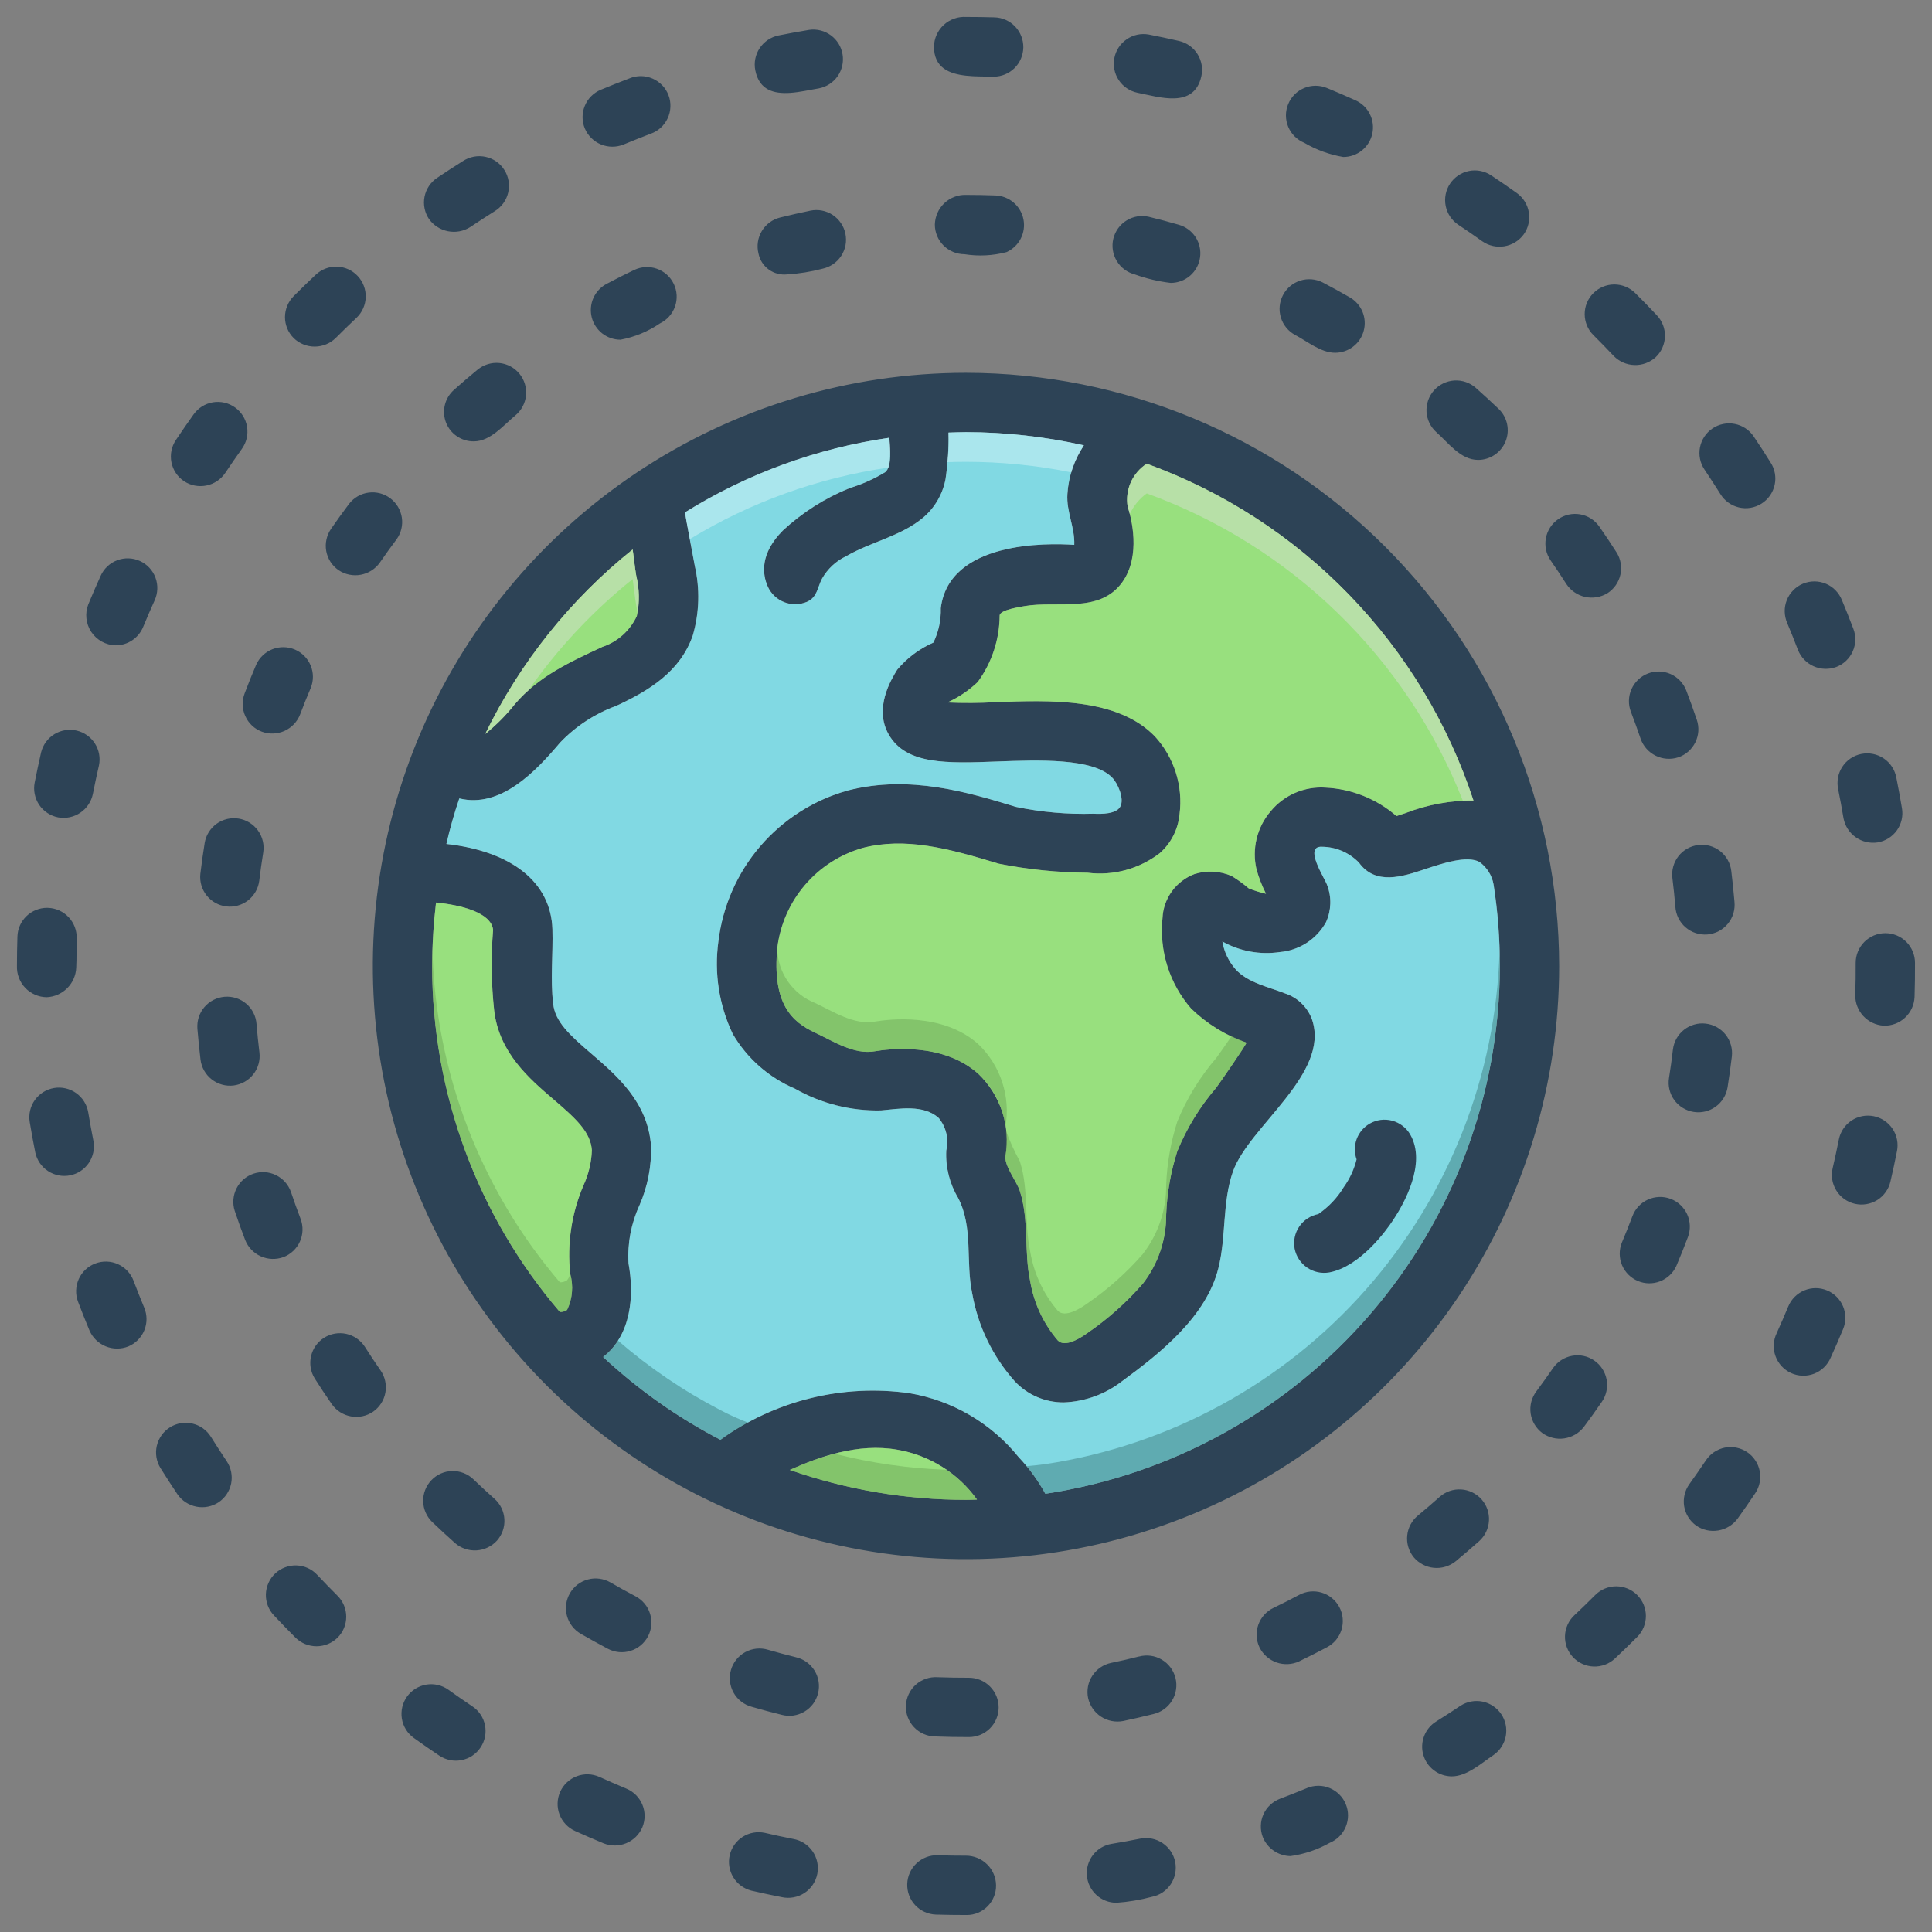
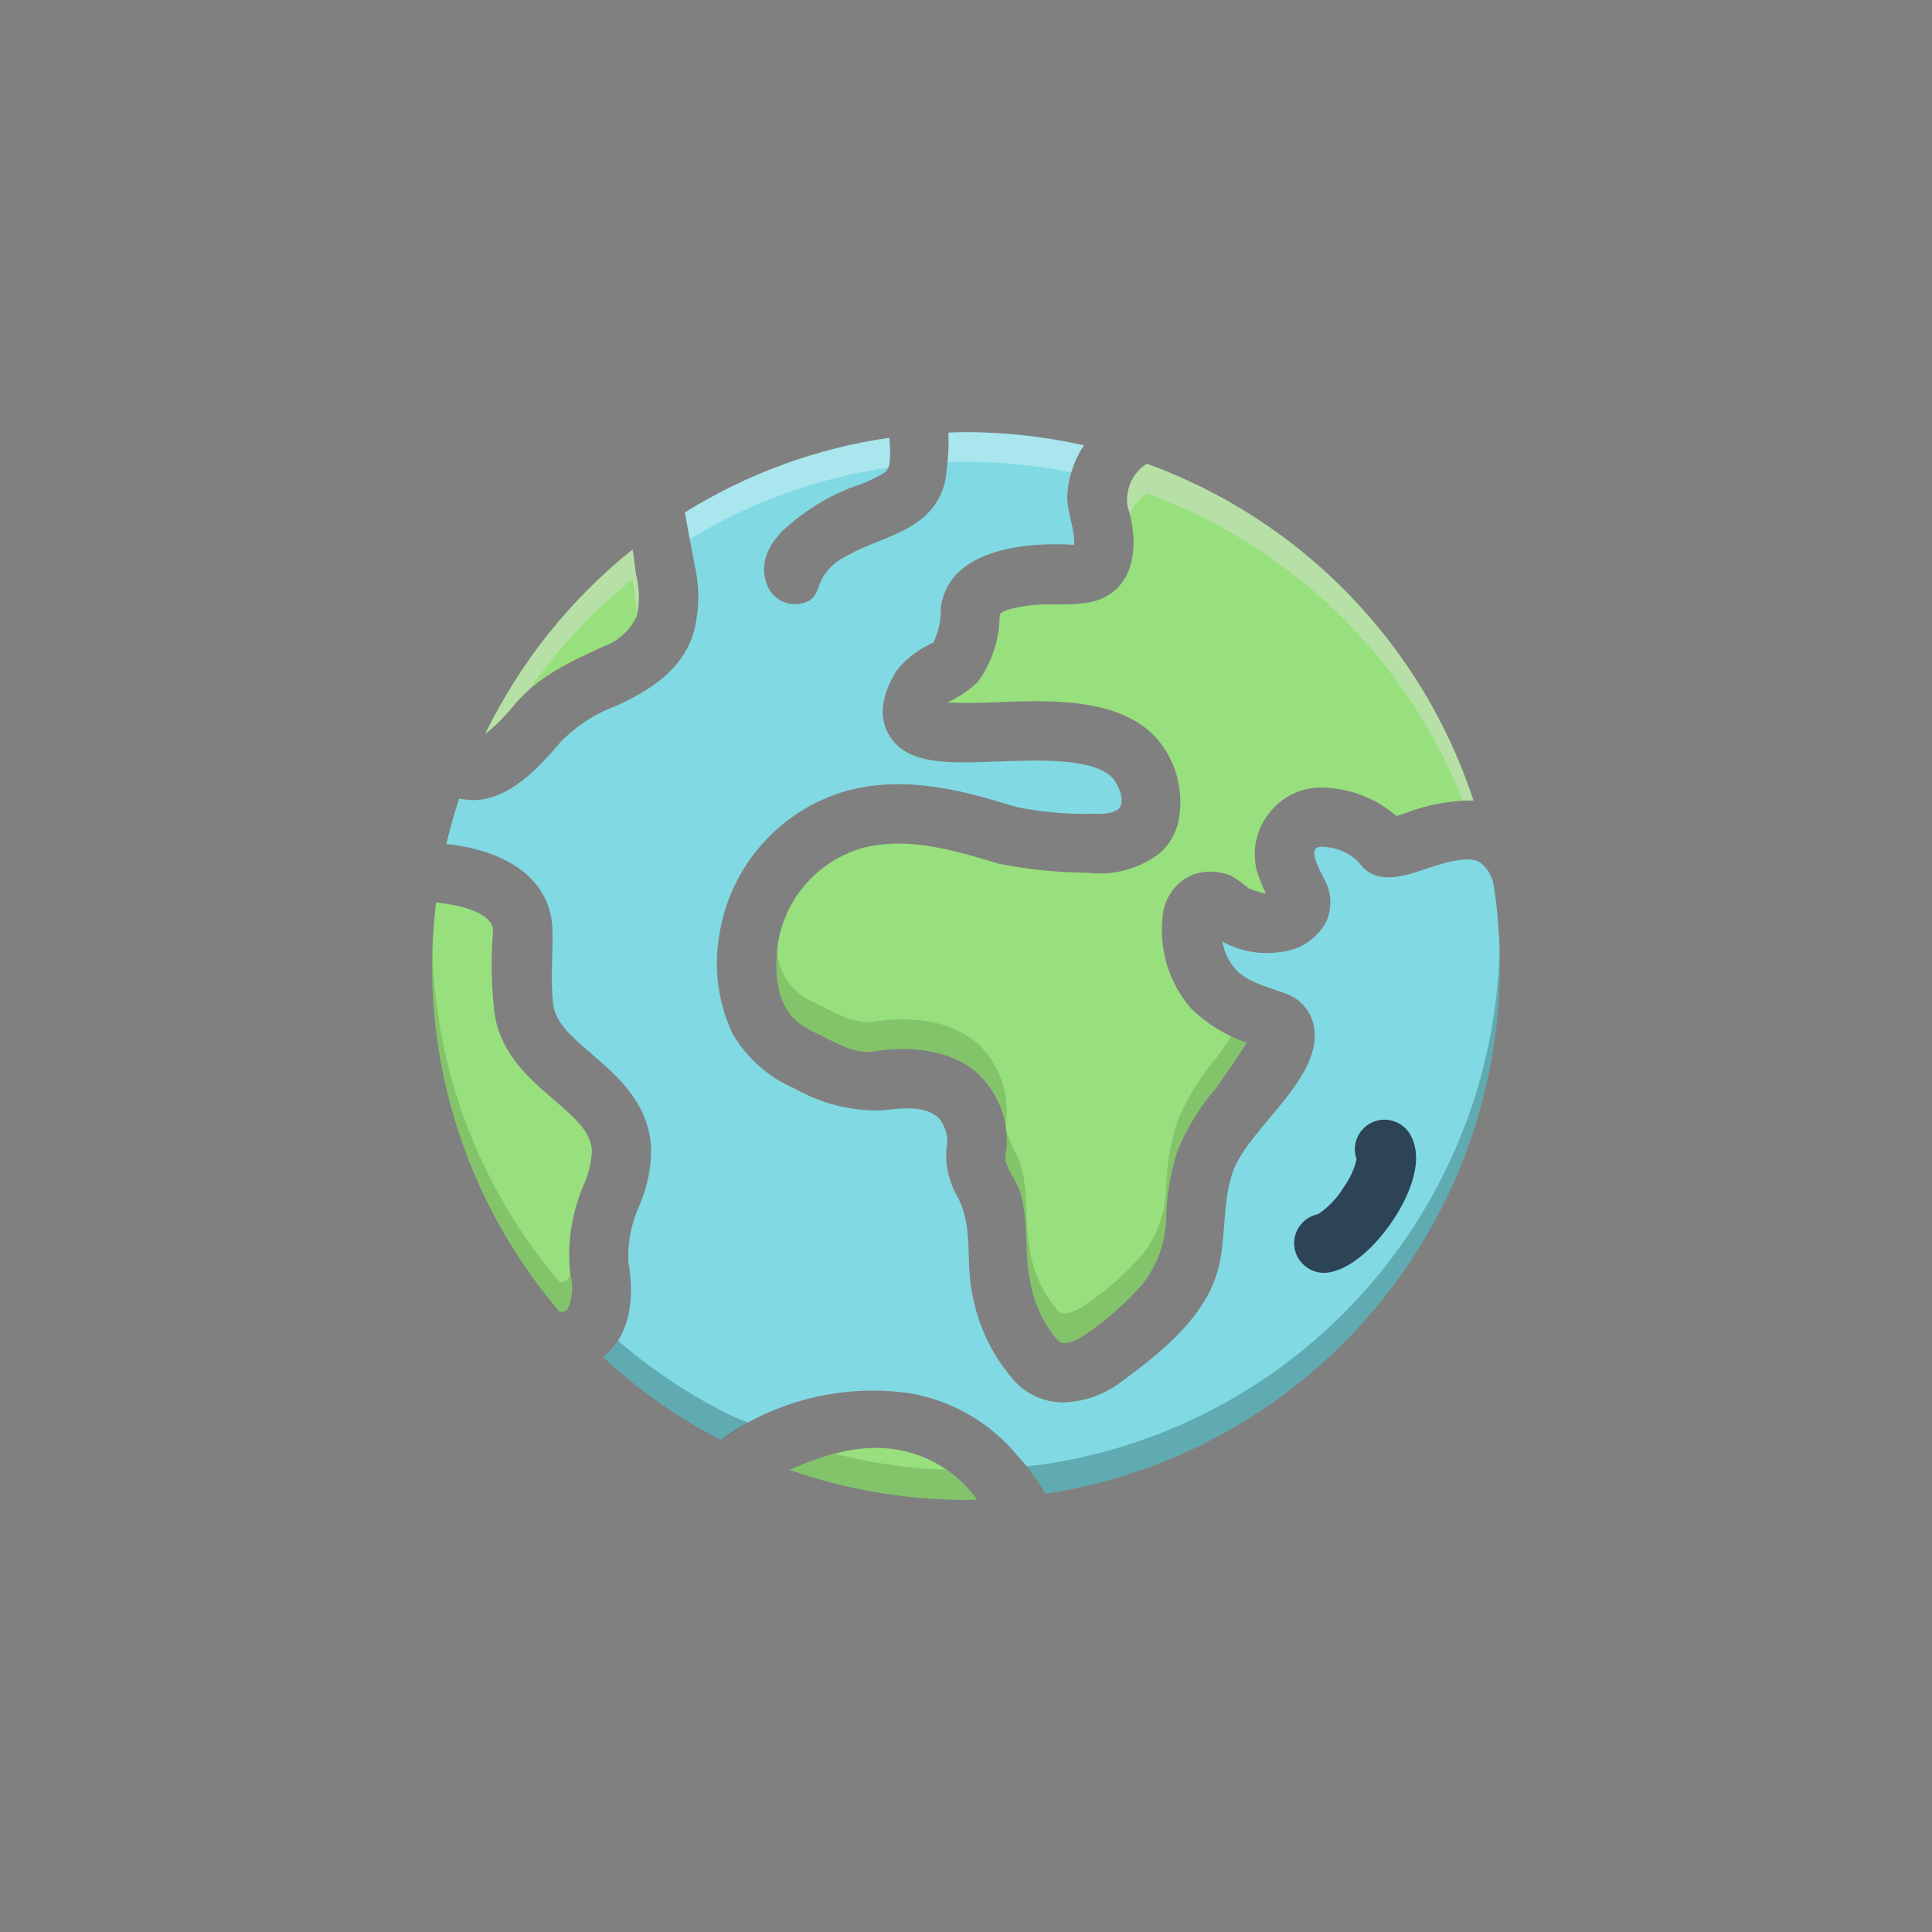
<svg xmlns="http://www.w3.org/2000/svg" width="57" height="57" viewBox="0 0 57 57" fill="none">
  <rect x="0" y="0" width="57" height="57" fill="#808080" stroke="none" />
  <g clip-path="url(#clip0_16255_16080)">
-     <path d="M54.233 23.291C54.29 23.571 54.342 23.853 54.389 24.137C54.431 24.364 54.56 24.567 54.748 24.7C54.937 24.834 55.17 24.889 55.398 24.854C55.627 24.815 55.831 24.687 55.965 24.498C56.1 24.308 56.153 24.074 56.114 23.845C56.064 23.543 56.008 23.244 55.949 22.946C55.928 22.832 55.885 22.723 55.822 22.625C55.758 22.527 55.676 22.443 55.58 22.378C55.483 22.312 55.375 22.267 55.261 22.244C55.147 22.221 55.029 22.221 54.915 22.244C54.801 22.266 54.693 22.312 54.596 22.377C54.5 22.442 54.418 22.526 54.354 22.624C54.291 22.721 54.247 22.831 54.227 22.945C54.206 23.059 54.208 23.177 54.233 23.291ZM23.402 54.255C23.121 54.2 22.841 54.14 22.563 54.075C22.339 54.028 22.105 54.07 21.912 54.193C21.718 54.316 21.581 54.511 21.529 54.734C21.478 54.957 21.515 55.192 21.635 55.387C21.754 55.583 21.946 55.724 22.168 55.78C22.465 55.849 22.764 55.913 23.065 55.972C23.179 55.997 23.297 55.999 23.411 55.978C23.526 55.957 23.636 55.914 23.733 55.85C23.831 55.786 23.915 55.703 23.98 55.606C24.045 55.509 24.09 55.401 24.113 55.286C24.135 55.172 24.134 55.054 24.111 54.94C24.087 54.825 24.041 54.717 23.974 54.621C23.908 54.525 23.823 54.443 23.725 54.38C23.627 54.317 23.517 54.275 23.402 54.255ZM53.045 19.172C53.13 19.388 53.295 19.561 53.506 19.656C53.717 19.75 53.957 19.759 54.174 19.679C54.281 19.638 54.38 19.577 54.463 19.498C54.547 19.419 54.614 19.324 54.661 19.219C54.708 19.115 54.734 19.002 54.737 18.887C54.741 18.772 54.721 18.657 54.68 18.55C54.572 18.265 54.459 17.983 54.342 17.702C54.298 17.595 54.234 17.497 54.153 17.414C54.072 17.331 53.975 17.266 53.868 17.221C53.761 17.177 53.646 17.153 53.53 17.153C53.414 17.153 53.299 17.176 53.192 17.221C53.085 17.266 52.988 17.331 52.907 17.414C52.826 17.496 52.761 17.594 52.718 17.702C52.675 17.809 52.653 17.924 52.655 18.04C52.657 18.156 52.681 18.271 52.727 18.377C52.837 18.64 52.943 18.906 53.045 19.172ZM28.5 54.749C28.221 54.749 27.942 54.746 27.663 54.736C27.432 54.73 27.208 54.816 27.04 54.975C26.872 55.134 26.773 55.352 26.766 55.584C26.759 55.815 26.843 56.04 27.001 56.209C27.159 56.378 27.378 56.477 27.609 56.486C27.914 56.495 28.218 56.499 28.523 56.499C28.637 56.499 28.751 56.477 28.856 56.432C28.962 56.388 29.057 56.324 29.137 56.242C29.218 56.161 29.281 56.064 29.324 55.958C29.367 55.852 29.388 55.739 29.387 55.624C29.384 55.391 29.29 55.168 29.123 55.005C28.957 54.841 28.733 54.749 28.5 54.749ZM43.025 6.632C43.264 6.79 43.5 6.952 43.732 7.119C43.922 7.251 44.156 7.304 44.384 7.266C44.612 7.228 44.816 7.103 44.953 6.917C45.02 6.824 45.068 6.718 45.094 6.606C45.12 6.494 45.124 6.378 45.105 6.265C45.087 6.152 45.046 6.043 44.985 5.945C44.925 5.848 44.845 5.763 44.752 5.696C44.503 5.518 44.251 5.344 43.995 5.175C43.802 5.046 43.566 4.999 43.338 5.045C43.111 5.091 42.911 5.225 42.782 5.418C42.653 5.611 42.607 5.848 42.652 6.075C42.698 6.303 42.832 6.503 43.025 6.632ZM6.221 42.388C6.098 42.192 5.902 42.052 5.676 42C5.45 41.947 5.212 41.987 5.015 42.11C4.818 42.233 4.679 42.43 4.626 42.656C4.574 42.882 4.614 43.12 4.737 43.316C4.899 43.575 5.065 43.831 5.234 44.084C5.365 44.275 5.566 44.406 5.793 44.451C6.02 44.496 6.255 44.45 6.449 44.323C6.641 44.194 6.775 43.993 6.82 43.766C6.865 43.538 6.817 43.302 6.688 43.109C6.528 42.871 6.373 42.631 6.221 42.388ZM5.431 14.198C5.624 14.325 5.86 14.37 6.087 14.325C6.314 14.28 6.514 14.147 6.644 13.956C6.803 13.717 6.966 13.481 7.133 13.248C7.201 13.154 7.25 13.049 7.277 12.936C7.303 12.824 7.308 12.707 7.289 12.593C7.271 12.479 7.23 12.37 7.169 12.271C7.108 12.173 7.028 12.088 6.934 12.021C6.84 11.954 6.734 11.906 6.621 11.88C6.509 11.854 6.392 11.851 6.278 11.87C6.164 11.89 6.055 11.932 5.958 11.993C5.86 12.055 5.776 12.136 5.709 12.23C5.532 12.479 5.358 12.73 5.188 12.984C5.059 13.177 5.013 13.414 5.058 13.641C5.103 13.869 5.237 14.069 5.431 14.198ZM9.903 9.974C10.105 9.771 10.311 9.571 10.52 9.375C10.687 9.215 10.784 8.996 10.79 8.765C10.796 8.535 10.711 8.311 10.553 8.143C10.395 7.974 10.177 7.875 9.946 7.867C9.715 7.859 9.491 7.943 9.321 8.1C9.098 8.309 8.879 8.522 8.664 8.737C8.583 8.819 8.519 8.915 8.475 9.021C8.431 9.128 8.408 9.242 8.408 9.357C8.408 9.472 8.431 9.585 8.475 9.692C8.519 9.798 8.584 9.894 8.665 9.975C8.831 10.137 9.054 10.227 9.285 10.226C9.516 10.226 9.738 10.135 9.903 9.974ZM43.091 50.324C42.853 50.483 42.613 50.639 42.369 50.791C42.208 50.891 42.084 51.042 42.016 51.219C41.948 51.397 41.939 51.592 41.992 51.774C42.044 51.957 42.155 52.118 42.307 52.232C42.459 52.346 42.644 52.408 42.834 52.408C43.281 52.408 43.712 52.014 44.064 51.779C44.252 51.648 44.382 51.448 44.425 51.223C44.467 50.998 44.42 50.764 44.292 50.574C44.164 50.383 43.967 50.25 43.742 50.203C43.518 50.157 43.284 50.2 43.091 50.324ZM1.714 24.115C1.942 24.157 2.176 24.108 2.368 23.979C2.56 23.85 2.694 23.65 2.74 23.424C2.795 23.143 2.855 22.863 2.919 22.585C2.966 22.361 2.923 22.128 2.8 21.935C2.676 21.743 2.483 21.606 2.26 21.554C2.037 21.503 1.803 21.54 1.607 21.659C1.412 21.778 1.271 21.969 1.214 22.191C1.146 22.488 1.082 22.787 1.023 23.088C1.001 23.201 1.001 23.317 1.024 23.429C1.047 23.542 1.091 23.649 1.155 23.745C1.22 23.84 1.302 23.922 1.398 23.985C1.494 24.049 1.601 24.093 1.714 24.115ZM9.359 46.463C9.281 46.379 9.186 46.311 9.082 46.263C8.977 46.215 8.863 46.189 8.748 46.185C8.633 46.181 8.518 46.2 8.411 46.241C8.303 46.281 8.204 46.343 8.12 46.422C8.036 46.5 7.968 46.595 7.921 46.7C7.874 46.805 7.848 46.919 7.844 47.034C7.841 47.149 7.86 47.264 7.901 47.371C7.942 47.479 8.004 47.578 8.084 47.661C8.292 47.884 8.505 48.103 8.721 48.319C8.887 48.48 9.109 48.571 9.34 48.57C9.572 48.57 9.794 48.479 9.959 48.317C10.04 48.236 10.105 48.139 10.149 48.033C10.192 47.927 10.215 47.813 10.215 47.698C10.215 47.583 10.192 47.469 10.148 47.363C10.104 47.257 10.039 47.16 9.957 47.079C9.755 46.877 9.555 46.672 9.359 46.463ZM52.236 13.642C52.075 13.383 51.909 13.128 51.738 12.875C51.608 12.683 51.408 12.551 51.18 12.507C50.953 12.463 50.717 12.511 50.525 12.64C50.333 12.769 50.2 12.97 50.155 13.197C50.111 13.424 50.158 13.66 50.287 13.852C50.446 14.09 50.602 14.329 50.755 14.572C50.815 14.671 50.894 14.758 50.988 14.826C51.082 14.894 51.188 14.943 51.301 14.97C51.414 14.997 51.531 15.001 51.646 14.982C51.761 14.963 51.87 14.921 51.968 14.86C52.067 14.798 52.152 14.717 52.219 14.622C52.285 14.527 52.333 14.42 52.358 14.307C52.383 14.193 52.385 14.076 52.364 13.962C52.343 13.848 52.3 13.739 52.236 13.642V13.642ZM47.064 47.058C46.863 47.261 46.657 47.459 46.449 47.655C46.365 47.733 46.297 47.827 46.25 47.932C46.202 48.037 46.176 48.15 46.172 48.264C46.168 48.379 46.187 48.494 46.227 48.601C46.268 48.709 46.329 48.807 46.407 48.891C46.486 48.975 46.58 49.043 46.685 49.09C46.789 49.138 46.902 49.164 47.017 49.168C47.132 49.172 47.246 49.153 47.354 49.113C47.462 49.073 47.56 49.011 47.644 48.933C47.867 48.724 48.087 48.511 48.303 48.295C48.467 48.13 48.559 47.908 48.559 47.675C48.559 47.443 48.466 47.221 48.302 47.057C48.138 46.893 47.915 46.801 47.683 46.801C47.451 46.801 47.228 46.894 47.064 47.058ZM2.249 28.546C2.264 28.26 2.253 27.972 2.262 27.686C2.269 27.454 2.184 27.229 2.025 27.06C1.866 26.891 1.647 26.792 1.415 26.785C1.406 26.784 1.396 26.784 1.387 26.784C1.16 26.784 0.942 26.873 0.779 27.031C0.616 27.189 0.52 27.405 0.514 27.632C0.504 27.92 0.5 28.209 0.5 28.5C0.496 28.618 0.515 28.736 0.557 28.846C0.599 28.957 0.662 29.058 0.744 29.144C0.825 29.23 0.923 29.299 1.032 29.346C1.14 29.394 1.257 29.419 1.375 29.421C1.604 29.412 1.821 29.316 1.983 29.154C2.145 28.992 2.24 28.775 2.249 28.546ZM3.94 37.786C3.858 37.569 3.693 37.393 3.481 37.298C3.27 37.202 3.029 37.195 2.812 37.277C2.595 37.359 2.419 37.524 2.324 37.735C2.228 37.947 2.22 38.187 2.302 38.404C2.41 38.69 2.523 38.974 2.64 39.254C2.732 39.466 2.903 39.633 3.117 39.721C3.33 39.809 3.57 39.81 3.784 39.725C3.998 39.636 4.168 39.465 4.257 39.25C4.345 39.036 4.344 38.795 4.255 38.581C4.146 38.318 4.041 38.054 3.94 37.787L3.94 37.786ZM2.757 33.665C2.702 33.384 2.651 33.102 2.603 32.819C2.565 32.59 2.438 32.386 2.249 32.251C2.06 32.116 1.826 32.061 1.597 32.099C1.368 32.137 1.163 32.265 1.028 32.454C0.893 32.642 0.839 32.877 0.877 33.106C0.927 33.408 0.982 33.708 1.042 34.007C1.091 34.23 1.226 34.426 1.418 34.551C1.609 34.676 1.843 34.721 2.067 34.677C2.292 34.632 2.49 34.501 2.619 34.312C2.748 34.122 2.798 33.89 2.757 33.665ZM55.28 32.931C55.167 32.909 55.051 32.909 54.938 32.931C54.826 32.954 54.718 32.998 54.623 33.062C54.528 33.126 54.446 33.208 54.382 33.304C54.318 33.4 54.274 33.507 54.252 33.62C54.196 33.901 54.136 34.18 54.071 34.458C54.044 34.57 54.039 34.687 54.057 34.801C54.075 34.915 54.116 35.024 54.177 35.122C54.237 35.221 54.316 35.306 54.41 35.373C54.504 35.441 54.61 35.489 54.722 35.515C54.835 35.541 54.951 35.545 55.065 35.526C55.179 35.507 55.288 35.466 55.386 35.405C55.484 35.343 55.569 35.263 55.635 35.169C55.702 35.075 55.75 34.969 55.775 34.856C55.845 34.56 55.908 34.261 55.968 33.959C56.013 33.732 55.966 33.496 55.837 33.303C55.708 33.11 55.507 32.977 55.28 32.931ZM51.545 42.841C51.45 42.777 51.343 42.733 51.23 42.71C51.117 42.687 51.002 42.687 50.889 42.709C50.776 42.732 50.669 42.776 50.573 42.84C50.478 42.904 50.395 42.986 50.332 43.081C50.172 43.319 50.008 43.555 49.841 43.788C49.774 43.881 49.726 43.987 49.7 44.099C49.674 44.211 49.67 44.327 49.688 44.44C49.707 44.554 49.748 44.662 49.809 44.76C49.869 44.857 49.949 44.942 50.042 45.009C50.232 45.14 50.465 45.192 50.693 45.154C50.92 45.117 51.124 44.993 51.263 44.808C51.441 44.56 51.615 44.309 51.785 44.055C51.849 43.96 51.894 43.853 51.916 43.74C51.939 43.627 51.939 43.511 51.917 43.399C51.895 43.286 51.85 43.178 51.786 43.083C51.723 42.987 51.641 42.905 51.545 42.841ZM33.643 54.246C33.363 54.302 33.081 54.353 32.797 54.4C32.58 54.435 32.385 54.551 32.249 54.724C32.114 54.897 32.048 55.115 32.066 55.334C32.084 55.553 32.184 55.758 32.346 55.907C32.507 56.056 32.719 56.138 32.939 56.138C33.292 56.113 33.642 56.054 33.983 55.963C34.096 55.941 34.203 55.897 34.299 55.833C34.394 55.769 34.476 55.687 34.54 55.592C34.604 55.496 34.649 55.389 34.671 55.276C34.694 55.163 34.694 55.047 34.672 54.935C34.649 54.822 34.605 54.715 34.541 54.619C34.477 54.524 34.395 54.442 34.3 54.378C34.205 54.314 34.097 54.269 33.985 54.247C33.872 54.224 33.756 54.224 33.643 54.246ZM47.609 10.502C47.77 10.667 47.989 10.763 48.22 10.77C48.45 10.777 48.675 10.695 48.846 10.541C49.015 10.382 49.114 10.162 49.121 9.93C49.128 9.698 49.043 9.473 48.884 9.304C48.675 9.081 48.462 8.862 48.245 8.647C48.08 8.483 47.857 8.392 47.625 8.392C47.393 8.393 47.171 8.486 47.007 8.651C46.843 8.815 46.752 9.038 46.753 9.27C46.754 9.502 46.846 9.725 47.011 9.888C47.214 10.089 47.413 10.294 47.609 10.502ZM53.903 38.071C53.689 37.982 53.448 37.982 53.234 38.071C53.019 38.16 52.849 38.33 52.76 38.544C52.65 38.809 52.536 39.072 52.418 39.333C52.367 39.438 52.338 39.552 52.332 39.668C52.326 39.785 52.343 39.901 52.383 40.011C52.423 40.12 52.484 40.221 52.563 40.307C52.642 40.392 52.737 40.461 52.843 40.51C52.95 40.558 53.064 40.584 53.181 40.588C53.297 40.591 53.413 40.571 53.522 40.529C53.631 40.487 53.73 40.423 53.814 40.342C53.898 40.261 53.964 40.165 54.01 40.057C54.137 39.779 54.26 39.498 54.377 39.214C54.466 38.999 54.466 38.759 54.377 38.544C54.288 38.33 54.118 38.16 53.903 38.071ZM55.624 27.532C55.392 27.532 55.17 27.624 55.006 27.788C54.842 27.953 54.749 28.175 54.749 28.407C54.751 28.724 54.747 29.042 54.736 29.359C54.734 29.588 54.819 29.808 54.974 29.976C55.13 30.144 55.343 30.245 55.571 30.26C55.804 30.269 56.032 30.185 56.203 30.027C56.375 29.868 56.476 29.648 56.486 29.415C56.496 29.079 56.501 28.743 56.499 28.407C56.499 28.175 56.407 27.953 56.243 27.788C56.079 27.624 55.857 27.532 55.624 27.532ZM38.56 52.754C38.297 52.863 38.032 52.968 37.764 53.069C37.656 53.11 37.558 53.172 37.474 53.25C37.39 53.329 37.323 53.423 37.276 53.528C37.228 53.633 37.202 53.746 37.199 53.861C37.195 53.976 37.215 54.09 37.255 54.197C37.321 54.362 37.433 54.503 37.579 54.603C37.724 54.703 37.897 54.758 38.073 54.761C38.48 54.704 38.873 54.572 39.231 54.37C39.337 54.326 39.434 54.262 39.515 54.18C39.596 54.099 39.66 54.002 39.704 53.896C39.748 53.79 39.771 53.676 39.771 53.561C39.771 53.446 39.748 53.333 39.704 53.226C39.66 53.12 39.596 53.024 39.514 52.943C39.433 52.861 39.336 52.797 39.23 52.753C39.124 52.709 39.01 52.686 38.895 52.686C38.78 52.687 38.666 52.709 38.56 52.753V52.754ZM4.127 16.55C4.023 16.503 3.91 16.476 3.795 16.473C3.68 16.469 3.566 16.488 3.458 16.529C3.35 16.569 3.252 16.63 3.168 16.709C3.084 16.788 3.017 16.882 2.97 16.987C2.844 17.265 2.722 17.546 2.605 17.83C2.553 17.963 2.534 18.106 2.55 18.248C2.565 18.39 2.615 18.526 2.694 18.645C2.774 18.764 2.88 18.861 3.005 18.93C3.131 18.999 3.271 19.036 3.413 19.039C3.587 19.039 3.756 18.988 3.9 18.891C4.044 18.795 4.157 18.658 4.223 18.497C4.332 18.233 4.446 17.969 4.564 17.708C4.659 17.496 4.667 17.256 4.585 17.038C4.503 16.821 4.339 16.646 4.127 16.55ZM33.553 2.735C34.21 2.864 35.224 3.21 35.442 2.256C35.468 2.144 35.471 2.028 35.452 1.915C35.433 1.801 35.391 1.693 35.33 1.596C35.269 1.498 35.19 1.414 35.096 1.347C35.002 1.281 34.896 1.233 34.784 1.208C34.488 1.14 34.19 1.077 33.889 1.018C33.664 0.978 33.431 1.028 33.242 1.158C33.052 1.287 32.921 1.486 32.877 1.711C32.833 1.937 32.879 2.17 33.006 2.362C33.132 2.553 33.329 2.687 33.553 2.735ZM18.477 52.769C18.211 52.658 17.948 52.544 17.686 52.425C17.475 52.33 17.234 52.322 17.017 52.404C16.8 52.486 16.624 52.651 16.528 52.862C16.433 53.074 16.425 53.315 16.507 53.532C16.589 53.749 16.754 53.925 16.965 54.02C17.244 54.146 17.525 54.268 17.808 54.385C18.022 54.471 18.262 54.47 18.476 54.381C18.689 54.293 18.86 54.124 18.951 53.912C19.04 53.697 19.04 53.456 18.951 53.242C18.862 53.028 18.691 52.857 18.477 52.769ZM13.936 50.343C13.698 50.184 13.463 50.021 13.231 49.854C13.042 49.719 12.808 49.664 12.579 49.701C12.35 49.739 12.145 49.865 12.009 50.054C11.874 50.242 11.819 50.477 11.856 50.706C11.893 50.935 12.02 51.14 12.209 51.275C12.458 51.454 12.71 51.629 12.964 51.799C13.06 51.862 13.167 51.907 13.28 51.929C13.393 51.952 13.509 51.951 13.621 51.929C13.734 51.906 13.841 51.862 13.937 51.798C14.032 51.734 14.114 51.652 14.178 51.556C14.242 51.461 14.286 51.354 14.309 51.241C14.331 51.128 14.331 51.012 14.309 50.899C14.286 50.787 14.242 50.679 14.178 50.584C14.114 50.488 14.032 50.406 13.936 50.343ZM38.482 4.214C38.837 4.422 39.226 4.563 39.631 4.632C39.832 4.632 40.026 4.564 40.182 4.438C40.338 4.312 40.446 4.137 40.488 3.941C40.53 3.745 40.504 3.541 40.413 3.362C40.323 3.183 40.174 3.041 39.991 2.959C39.712 2.833 39.431 2.711 39.147 2.595C38.932 2.507 38.691 2.507 38.477 2.597C38.263 2.686 38.093 2.857 38.005 3.072C37.917 3.287 37.917 3.527 38.007 3.742C38.096 3.956 38.268 4.126 38.482 4.214ZM23.312 2.74C23.603 2.72 23.907 2.648 24.158 2.607C24.383 2.564 24.582 2.435 24.713 2.248C24.843 2.06 24.896 1.829 24.858 1.603C24.821 1.378 24.697 1.176 24.512 1.041C24.328 0.906 24.098 0.848 23.871 0.881C23.569 0.931 23.268 0.986 22.97 1.046C22.742 1.092 22.542 1.226 22.414 1.419C22.285 1.612 22.238 1.848 22.284 2.076C22.402 2.666 22.84 2.771 23.312 2.74ZM18.398 4.263C18.662 4.154 18.927 4.048 19.194 3.946C19.305 3.908 19.406 3.847 19.493 3.769C19.579 3.69 19.649 3.595 19.698 3.489C19.748 3.383 19.775 3.269 19.779 3.152C19.784 3.035 19.765 2.919 19.723 2.81C19.682 2.7 19.619 2.601 19.538 2.516C19.457 2.432 19.36 2.364 19.253 2.318C19.146 2.271 19.031 2.247 18.914 2.245C18.797 2.244 18.681 2.266 18.573 2.311C18.288 2.419 18.006 2.531 17.725 2.648C17.511 2.737 17.341 2.908 17.253 3.123C17.165 3.337 17.165 3.578 17.255 3.792C17.346 4.005 17.516 4.173 17.73 4.261C17.944 4.349 18.184 4.35 18.398 4.263ZM13.872 6.7C14.109 6.541 14.349 6.385 14.592 6.233C14.691 6.173 14.778 6.093 14.847 6C14.916 5.906 14.965 5.799 14.992 5.686C15.019 5.573 15.023 5.456 15.005 5.341C14.986 5.226 14.944 5.116 14.882 5.018C14.821 4.919 14.74 4.834 14.645 4.767C14.55 4.7 14.442 4.653 14.328 4.628C14.215 4.603 14.097 4.601 13.983 4.622C13.868 4.643 13.759 4.687 13.662 4.75C13.404 4.912 13.148 5.078 12.896 5.248C12.703 5.377 12.57 5.578 12.525 5.805C12.48 6.033 12.528 6.269 12.657 6.462C12.791 6.649 12.991 6.778 13.217 6.822C13.443 6.867 13.677 6.823 13.872 6.7ZM28.502 2.232C28.773 2.262 29.058 2.254 29.291 2.261L29.318 2.261C29.547 2.261 29.767 2.17 29.931 2.009C30.094 1.848 30.187 1.629 30.191 1.399C30.194 1.17 30.107 0.948 29.949 0.782C29.79 0.616 29.573 0.519 29.343 0.512C29.064 0.504 28.782 0.5 28.5 0.5C28.38 0.493 28.26 0.51 28.147 0.551C28.034 0.591 27.93 0.654 27.842 0.736C27.754 0.817 27.683 0.916 27.634 1.025C27.584 1.135 27.558 1.253 27.555 1.373C27.554 1.998 28.004 2.178 28.502 2.232ZM18.713 7.963C18.438 8.095 18.166 8.232 17.897 8.375C17.724 8.466 17.587 8.613 17.507 8.791C17.428 8.969 17.41 9.169 17.457 9.359C17.504 9.549 17.614 9.717 17.768 9.838C17.922 9.958 18.112 10.023 18.307 10.023C18.724 9.944 19.119 9.781 19.47 9.542C19.678 9.441 19.838 9.262 19.915 9.043C19.992 8.825 19.978 8.584 19.878 8.376C19.778 8.167 19.599 8.006 19.381 7.929C19.162 7.852 18.922 7.864 18.713 7.964V7.963ZM33.604 48.872C33.332 48.941 33.057 49.004 32.78 49.061C32.553 49.109 32.354 49.245 32.227 49.439C32.1 49.633 32.055 49.87 32.102 50.097C32.153 50.322 32.289 50.519 32.482 50.646C32.676 50.773 32.911 50.819 33.138 50.775C33.437 50.712 33.734 50.644 34.029 50.57C34.142 50.544 34.249 50.495 34.343 50.427C34.438 50.359 34.517 50.273 34.578 50.174C34.639 50.075 34.679 49.965 34.696 49.85C34.714 49.735 34.709 49.618 34.68 49.505C34.652 49.393 34.602 49.287 34.532 49.194C34.463 49.101 34.375 49.023 34.275 48.964C34.175 48.905 34.064 48.866 33.949 48.851C33.834 48.835 33.717 48.843 33.605 48.873L33.604 48.872ZM42.944 46.065C43.18 45.87 43.411 45.672 43.638 45.47C43.812 45.315 43.916 45.098 43.929 44.866C43.943 44.635 43.863 44.407 43.709 44.234C43.554 44.061 43.337 43.956 43.105 43.943C42.873 43.93 42.646 44.009 42.473 44.164C42.263 44.351 42.048 44.535 41.831 44.715C41.652 44.863 41.539 45.075 41.517 45.306C41.494 45.537 41.565 45.768 41.712 45.947C41.862 46.123 42.074 46.234 42.304 46.256C42.534 46.278 42.764 46.209 42.944 46.065ZM50.327 30.2C50.213 30.186 50.097 30.195 49.987 30.227C49.876 30.258 49.773 30.311 49.683 30.382C49.593 30.453 49.517 30.542 49.461 30.642C49.405 30.742 49.37 30.853 49.356 30.967C49.324 31.248 49.285 31.526 49.241 31.803C49.204 32.032 49.26 32.266 49.396 32.454C49.532 32.642 49.738 32.768 49.967 32.805C50.196 32.842 50.43 32.786 50.618 32.65C50.806 32.514 50.932 32.308 50.969 32.079C51.017 31.777 51.059 31.474 51.095 31.17C51.121 30.94 51.056 30.708 50.912 30.526C50.768 30.344 50.558 30.227 50.327 30.2ZM46.727 42.101C46.909 41.857 47.087 41.609 47.26 41.357C47.392 41.166 47.442 40.93 47.4 40.702C47.358 40.474 47.227 40.272 47.035 40.14C46.844 40.008 46.609 39.958 46.38 40.001C46.152 40.043 45.95 40.174 45.818 40.365C45.658 40.598 45.493 40.827 45.325 41.053C45.256 41.145 45.206 41.25 45.177 41.361C45.149 41.473 45.143 41.589 45.159 41.702C45.176 41.816 45.214 41.925 45.273 42.024C45.332 42.123 45.41 42.209 45.502 42.278C45.689 42.413 45.921 42.471 46.15 42.437C46.379 42.404 46.585 42.284 46.727 42.101ZM14.092 10.905C13.856 11.099 13.624 11.297 13.397 11.5C13.263 11.617 13.168 11.772 13.126 11.944C13.083 12.116 13.094 12.297 13.157 12.463C13.221 12.629 13.333 12.772 13.48 12.871C13.627 12.971 13.801 13.024 13.979 13.022C14.469 13.023 14.856 12.543 15.203 12.258C15.382 12.11 15.496 11.898 15.519 11.667C15.541 11.436 15.471 11.205 15.324 11.026C15.176 10.846 14.964 10.733 14.733 10.71C14.502 10.688 14.271 10.758 14.092 10.905H14.092ZM51.078 25.692C51.05 25.462 50.931 25.252 50.748 25.109C50.565 24.966 50.333 24.902 50.102 24.931C49.872 24.959 49.662 25.078 49.519 25.261C49.377 25.444 49.312 25.676 49.341 25.907C49.375 26.185 49.405 26.465 49.428 26.747C49.435 26.863 49.465 26.978 49.516 27.083C49.568 27.188 49.639 27.281 49.728 27.358C49.816 27.434 49.918 27.493 50.029 27.529C50.14 27.565 50.258 27.579 50.374 27.57C50.49 27.56 50.604 27.527 50.707 27.473C50.811 27.419 50.903 27.344 50.977 27.254C51.051 27.164 51.107 27.06 51.14 26.948C51.174 26.836 51.184 26.719 51.172 26.602C51.147 26.297 51.115 25.994 51.078 25.692ZM48.619 19.87C48.403 19.954 48.228 20.12 48.134 20.332C48.04 20.544 48.033 20.785 48.117 21.001C48.218 21.264 48.313 21.529 48.404 21.796C48.48 22.014 48.64 22.194 48.847 22.296C49.054 22.398 49.293 22.416 49.513 22.344C49.622 22.308 49.722 22.25 49.809 22.174C49.895 22.098 49.966 22.006 50.017 21.903C50.068 21.8 50.098 21.688 50.106 21.573C50.113 21.459 50.098 21.344 50.061 21.235C49.963 20.945 49.859 20.658 49.751 20.373C49.667 20.156 49.501 19.982 49.289 19.887C49.077 19.793 48.836 19.787 48.619 19.87ZM43.608 13.569C43.782 13.569 43.953 13.517 44.098 13.419C44.243 13.321 44.355 13.182 44.42 13.02C44.485 12.857 44.5 12.68 44.463 12.509C44.426 12.338 44.339 12.182 44.212 12.061C43.992 11.851 43.767 11.644 43.539 11.442C43.365 11.289 43.137 11.212 42.906 11.226C42.675 11.241 42.459 11.347 42.305 11.52C42.152 11.694 42.074 11.921 42.087 12.153C42.102 12.384 42.207 12.6 42.38 12.754C42.733 13.065 43.09 13.569 43.608 13.569ZM38.329 49.015C38.603 48.883 38.874 48.745 39.143 48.603C39.246 48.55 39.337 48.477 39.412 48.389C39.486 48.3 39.542 48.197 39.577 48.087C39.612 47.976 39.624 47.86 39.613 47.745C39.603 47.63 39.569 47.517 39.515 47.415C39.461 47.313 39.387 47.222 39.297 47.149C39.208 47.075 39.105 47.02 38.994 46.987C38.883 46.954 38.766 46.943 38.651 46.955C38.536 46.967 38.424 47.002 38.323 47.057C38.074 47.19 37.823 47.317 37.569 47.439C37.36 47.54 37.2 47.72 37.123 47.938C37.047 48.157 37.06 48.398 37.161 48.607C37.264 48.813 37.444 48.971 37.662 49.048C37.88 49.124 38.119 49.112 38.329 49.016L38.329 49.015ZM49.289 35.37C49.181 35.329 49.067 35.31 48.952 35.314C48.837 35.318 48.724 35.344 48.619 35.391C48.515 35.438 48.42 35.506 48.342 35.59C48.264 35.674 48.202 35.773 48.162 35.88C48.062 36.145 47.957 36.407 47.847 36.668C47.764 36.88 47.767 37.116 47.855 37.327C47.944 37.537 48.111 37.704 48.321 37.793C48.531 37.882 48.767 37.885 48.98 37.802C49.192 37.719 49.364 37.556 49.458 37.349C49.578 37.067 49.692 36.783 49.799 36.497C49.881 36.28 49.873 36.039 49.778 35.828C49.682 35.617 49.506 35.452 49.289 35.37ZM23.908 6.215C23.609 6.277 23.312 6.344 23.016 6.417C22.904 6.445 22.799 6.494 22.707 6.562C22.614 6.631 22.536 6.716 22.477 6.815C22.418 6.913 22.378 7.022 22.361 7.136C22.344 7.25 22.349 7.366 22.377 7.477C22.415 7.668 22.523 7.837 22.681 7.952C22.838 8.066 23.033 8.117 23.226 8.095C23.576 8.074 23.923 8.018 24.262 7.929C24.375 7.905 24.481 7.86 24.576 7.796C24.672 7.731 24.753 7.649 24.816 7.553C24.879 7.457 24.923 7.349 24.945 7.236C24.966 7.123 24.965 7.007 24.942 6.895C24.919 6.782 24.874 6.675 24.809 6.58C24.744 6.485 24.662 6.404 24.566 6.34C24.47 6.277 24.362 6.234 24.249 6.212C24.137 6.191 24.02 6.191 23.908 6.215V6.215ZM46.215 17.234C46.343 17.426 46.541 17.561 46.766 17.611C46.991 17.66 47.227 17.621 47.424 17.502C47.619 17.377 47.757 17.18 47.807 16.953C47.858 16.727 47.816 16.489 47.691 16.294C47.527 16.037 47.358 15.783 47.183 15.533C47.05 15.344 46.848 15.215 46.62 15.175C46.392 15.135 46.158 15.187 45.969 15.319C45.779 15.451 45.649 15.652 45.608 15.88C45.566 16.107 45.616 16.342 45.747 16.532C45.907 16.763 46.063 16.997 46.215 17.234ZM38.211 9.883C38.568 10.07 38.97 10.408 39.389 10.408C39.582 10.408 39.769 10.345 39.922 10.227C40.075 10.11 40.185 9.946 40.234 9.759C40.284 9.573 40.271 9.376 40.198 9.198C40.124 9.02 39.994 8.872 39.827 8.775C39.563 8.623 39.295 8.475 39.024 8.333C38.819 8.229 38.581 8.209 38.361 8.279C38.142 8.349 37.959 8.502 37.852 8.706C37.745 8.91 37.722 9.148 37.79 9.369C37.857 9.589 38.008 9.774 38.211 9.883ZM23.479 48.893C23.205 48.825 22.933 48.752 22.662 48.674C22.552 48.64 22.435 48.629 22.32 48.64C22.204 48.652 22.092 48.686 21.99 48.741C21.888 48.796 21.798 48.871 21.725 48.962C21.652 49.052 21.598 49.156 21.566 49.267C21.533 49.379 21.524 49.495 21.537 49.61C21.55 49.726 21.586 49.837 21.642 49.938C21.699 50.04 21.775 50.129 21.867 50.2C21.958 50.272 22.063 50.324 22.175 50.355C22.467 50.44 22.763 50.519 23.06 50.592C23.172 50.622 23.29 50.63 23.405 50.614C23.52 50.598 23.631 50.559 23.732 50.5C23.832 50.441 23.919 50.362 23.989 50.269C24.058 50.175 24.108 50.069 24.136 49.956C24.164 49.843 24.169 49.726 24.151 49.611C24.133 49.496 24.092 49.386 24.031 49.287C23.97 49.188 23.889 49.102 23.794 49.034C23.7 48.967 23.592 48.919 23.479 48.893ZM8.362 37.089C8.469 37.048 8.568 36.986 8.651 36.907C8.735 36.828 8.802 36.734 8.849 36.629C8.896 36.524 8.922 36.411 8.925 36.296C8.928 36.181 8.909 36.067 8.868 35.959C8.768 35.697 8.673 35.431 8.583 35.163C8.506 34.947 8.347 34.77 8.141 34.67C7.935 34.569 7.697 34.554 7.48 34.627C7.262 34.7 7.082 34.856 6.979 35.06C6.875 35.265 6.855 35.502 6.924 35.721C7.021 36.01 7.124 36.297 7.233 36.582C7.317 36.797 7.483 36.971 7.694 37.065C7.905 37.16 8.145 37.168 8.362 37.089ZM6.625 29.408C6.394 29.427 6.18 29.537 6.03 29.713C5.879 29.89 5.806 30.119 5.824 30.351C5.849 30.657 5.88 30.96 5.916 31.262C5.944 31.492 6.063 31.702 6.246 31.845C6.428 31.988 6.661 32.053 6.891 32.025C7.121 31.996 7.331 31.878 7.474 31.695C7.617 31.512 7.682 31.28 7.654 31.05C7.62 30.771 7.591 30.491 7.568 30.209C7.56 30.094 7.528 29.982 7.476 29.88C7.424 29.777 7.352 29.686 7.264 29.612C7.176 29.537 7.075 29.481 6.965 29.446C6.855 29.411 6.74 29.398 6.625 29.408V29.408ZM7.041 24.151C6.928 24.133 6.812 24.137 6.7 24.163C6.588 24.19 6.482 24.238 6.389 24.305C6.296 24.373 6.217 24.458 6.157 24.555C6.096 24.653 6.056 24.762 6.038 24.876C5.99 25.177 5.947 25.479 5.911 25.783C5.887 26.011 5.954 26.24 6.097 26.42C6.24 26.599 6.449 26.715 6.677 26.743C6.905 26.77 7.135 26.707 7.317 26.566C7.498 26.425 7.617 26.219 7.648 25.991C7.682 25.71 7.721 25.431 7.766 25.154C7.784 25.041 7.78 24.925 7.753 24.813C7.727 24.701 7.679 24.596 7.611 24.503C7.544 24.41 7.459 24.331 7.361 24.27C7.263 24.21 7.155 24.169 7.041 24.151ZM29.369 5.766C29.081 5.755 28.791 5.75 28.5 5.75C28.382 5.746 28.265 5.766 28.155 5.809C28.045 5.851 27.944 5.915 27.859 5.996C27.773 6.077 27.705 6.175 27.657 6.283C27.61 6.39 27.584 6.507 27.581 6.625C27.581 6.857 27.673 7.079 27.837 7.243C28.002 7.407 28.224 7.5 28.456 7.5C28.869 7.566 29.291 7.545 29.696 7.438C29.875 7.357 30.023 7.218 30.113 7.043C30.204 6.867 30.233 6.667 30.195 6.473C30.157 6.279 30.055 6.104 29.905 5.976C29.756 5.848 29.566 5.774 29.369 5.766ZM13.966 43.643C13.799 43.482 13.574 43.395 13.342 43.4C13.11 43.404 12.889 43.501 12.729 43.669C12.568 43.836 12.48 44.061 12.485 44.293C12.49 44.525 12.587 44.745 12.754 44.906C12.975 45.117 13.199 45.324 13.427 45.527C13.602 45.678 13.829 45.755 14.06 45.741C14.29 45.727 14.507 45.624 14.662 45.453C14.816 45.279 14.895 45.051 14.881 44.82C14.867 44.588 14.762 44.372 14.588 44.218C14.377 44.03 14.17 43.839 13.966 43.643ZM28.588 49.499C28.276 49.499 27.965 49.495 27.654 49.483C27.538 49.476 27.422 49.492 27.312 49.531C27.202 49.569 27.101 49.629 27.015 49.707C26.928 49.785 26.858 49.88 26.809 49.986C26.76 50.091 26.732 50.205 26.727 50.322C26.723 50.438 26.741 50.554 26.782 50.663C26.823 50.772 26.885 50.872 26.965 50.956C27.045 51.041 27.141 51.109 27.247 51.156C27.354 51.203 27.468 51.229 27.585 51.231C27.919 51.244 28.254 51.249 28.588 51.249C28.82 51.249 29.043 51.157 29.207 50.993C29.371 50.829 29.463 50.607 29.463 50.374C29.463 50.142 29.371 49.92 29.207 49.756C29.043 49.592 28.82 49.499 28.588 49.499ZM18.751 47.096C18.501 46.965 18.254 46.828 18.01 46.686C17.91 46.629 17.8 46.592 17.686 46.577C17.572 46.561 17.457 46.569 17.346 46.599C17.235 46.628 17.131 46.679 17.039 46.749C16.948 46.819 16.872 46.907 16.814 47.006C16.757 47.105 16.719 47.215 16.704 47.329C16.689 47.443 16.697 47.559 16.726 47.67C16.756 47.781 16.807 47.885 16.877 47.976C16.947 48.067 17.034 48.144 17.134 48.202C17.398 48.354 17.665 48.502 17.935 48.645C18.037 48.698 18.148 48.731 18.263 48.742C18.377 48.752 18.492 48.74 18.602 48.706C18.712 48.672 18.814 48.617 18.902 48.544C18.991 48.47 19.064 48.38 19.118 48.278C19.171 48.177 19.204 48.065 19.215 47.951C19.225 47.836 19.213 47.721 19.179 47.611C19.145 47.501 19.09 47.399 19.016 47.311C18.943 47.223 18.853 47.15 18.751 47.096V47.096ZM10.761 39.729C10.635 39.537 10.438 39.402 10.214 39.353C9.989 39.305 9.754 39.346 9.56 39.47C9.366 39.593 9.229 39.787 9.177 40.011C9.125 40.235 9.163 40.471 9.284 40.666C9.447 40.924 9.616 41.179 9.79 41.429C9.924 41.618 10.126 41.747 10.354 41.788C10.582 41.83 10.816 41.78 11.008 41.65C11.102 41.584 11.183 41.501 11.245 41.404C11.307 41.308 11.35 41.2 11.37 41.087C11.391 40.974 11.389 40.857 11.364 40.745C11.34 40.633 11.294 40.526 11.228 40.432C11.068 40.201 10.912 39.967 10.761 39.729ZM33.48 8.096C33.823 8.22 34.178 8.304 34.539 8.347C34.75 8.347 34.954 8.271 35.113 8.133C35.272 7.995 35.376 7.804 35.405 7.595C35.435 7.387 35.388 7.174 35.274 6.997C35.159 6.82 34.985 6.691 34.782 6.632C34.489 6.547 34.193 6.468 33.895 6.396C33.67 6.344 33.435 6.382 33.239 6.503C33.042 6.624 32.902 6.817 32.847 7.041C32.793 7.265 32.829 7.501 32.947 7.698C33.066 7.896 33.257 8.039 33.48 8.096ZM7.726 21.587C7.943 21.667 8.183 21.659 8.394 21.564C8.605 21.468 8.77 21.294 8.854 21.079C8.953 20.815 9.058 20.553 9.169 20.294C9.254 20.082 9.253 19.845 9.165 19.634C9.078 19.423 8.911 19.254 8.701 19.164C8.491 19.075 8.254 19.07 8.04 19.153C7.827 19.236 7.655 19.398 7.56 19.607C7.44 19.888 7.325 20.172 7.217 20.459C7.176 20.567 7.157 20.681 7.161 20.796C7.164 20.911 7.19 21.024 7.238 21.129C7.285 21.234 7.352 21.328 7.436 21.407C7.52 21.486 7.618 21.547 7.726 21.587ZM10.301 14.862C10.118 15.105 9.94 15.353 9.766 15.604C9.701 15.699 9.655 15.805 9.631 15.918C9.606 16.03 9.605 16.146 9.625 16.259C9.646 16.372 9.689 16.48 9.751 16.577C9.814 16.673 9.894 16.756 9.989 16.822C10.181 16.95 10.415 16.999 10.643 16.957C10.87 16.915 11.072 16.787 11.206 16.599C11.366 16.366 11.531 16.137 11.7 15.912C11.834 15.726 11.89 15.495 11.855 15.268C11.82 15.042 11.698 14.838 11.515 14.701C11.332 14.563 11.102 14.503 10.875 14.533C10.648 14.563 10.442 14.681 10.301 14.862ZM28.5 10.999C25.039 10.999 21.655 12.026 18.777 13.949C15.9 15.872 13.657 18.605 12.332 21.803C11.008 25 10.661 28.519 11.336 31.914C12.011 35.308 13.678 38.426 16.126 40.874C18.573 43.321 21.691 44.988 25.086 45.663C28.481 46.339 31.999 45.992 35.197 44.667C38.395 43.343 41.128 41.1 43.051 38.222C44.974 35.344 46 31.961 46 28.5C45.995 23.86 44.15 19.411 40.869 16.13C37.588 12.849 33.14 11.004 28.5 10.999ZM33.107 17.181C33.676 16.398 33.374 15.261 33.269 14.941C33.23 14.699 33.263 14.451 33.363 14.227C33.463 14.004 33.627 13.814 33.833 13.681C36.087 14.499 38.127 15.818 39.796 17.539C41.466 19.261 42.723 21.339 43.471 23.617C42.789 23.614 42.113 23.739 41.476 23.985C41.389 24.015 41.292 24.046 41.201 24.076C40.615 23.568 39.875 23.272 39.101 23.236C38.796 23.217 38.492 23.27 38.212 23.391C37.932 23.512 37.685 23.697 37.491 23.932C37.29 24.165 37.148 24.443 37.075 24.741C37.002 25.04 37.001 25.352 37.071 25.651C37.141 25.899 37.234 26.139 37.351 26.369C37.178 26.33 37.008 26.277 36.843 26.211C36.684 26.075 36.514 25.952 36.336 25.844C35.99 25.694 35.601 25.674 35.242 25.787C34.975 25.887 34.743 26.064 34.575 26.295C34.407 26.526 34.31 26.801 34.297 27.086C34.248 27.565 34.297 28.049 34.442 28.508C34.587 28.967 34.825 29.392 35.141 29.755C35.605 30.205 36.162 30.549 36.773 30.761C36.773 30.818 35.955 31.995 35.885 32.087C35.403 32.646 35.014 33.28 34.734 33.964C34.541 34.568 34.431 35.194 34.406 35.828C34.413 36.569 34.169 37.29 33.715 37.875C33.234 38.426 32.686 38.914 32.083 39.328C31.891 39.468 31.422 39.77 31.208 39.546C30.783 39.05 30.502 38.446 30.394 37.801C30.206 36.917 30.368 36.007 30.088 35.136C30.001 34.861 29.633 34.406 29.664 34.113C29.74 33.674 29.707 33.223 29.568 32.799C29.429 32.376 29.189 31.993 28.867 31.684C27.817 30.735 26.19 30.95 25.809 31.015C25.197 31.125 24.576 30.713 24.042 30.464C23.372 30.149 22.773 29.628 22.935 27.948C23.021 27.267 23.306 26.626 23.753 26.105C24.2 25.584 24.791 25.206 25.451 25.017C26.706 24.693 27.957 25.021 29.462 25.481C30.326 25.653 31.203 25.742 32.083 25.748C32.843 25.845 33.611 25.637 34.218 25.17C34.551 24.876 34.759 24.466 34.8 24.024C34.854 23.611 34.816 23.192 34.691 22.795C34.566 22.398 34.355 22.034 34.074 21.727C32.967 20.581 30.968 20.655 29.362 20.716C28.891 20.743 28.42 20.746 27.949 20.725C28.28 20.576 28.583 20.372 28.846 20.121C29.263 19.551 29.489 18.864 29.493 18.157C29.502 17.986 30.123 17.903 30.228 17.881C31.195 17.715 32.433 18.109 33.107 17.181ZM18.665 16.21C18.704 16.468 18.726 16.726 18.77 16.98C18.867 17.372 18.873 17.78 18.788 18.174C18.689 18.387 18.548 18.578 18.374 18.734C18.199 18.89 17.995 19.01 17.773 19.084C16.823 19.526 15.874 19.959 15.182 20.782C14.927 21.103 14.636 21.395 14.316 21.653C15.345 19.539 16.83 17.68 18.665 16.21ZM17.217 34.966C16.863 35.79 16.728 36.691 16.823 37.582C16.922 37.936 16.89 38.314 16.731 38.645C16.669 38.689 16.593 38.71 16.517 38.706C14.084 35.862 12.748 32.242 12.75 28.5C12.752 27.874 12.79 27.248 12.864 26.627C13.59 26.697 14.491 26.92 14.548 27.432C14.483 28.223 14.494 29.018 14.579 29.808C14.723 31.059 15.616 31.825 16.333 32.437C17.007 33.014 17.422 33.4 17.462 33.933C17.449 34.29 17.366 34.641 17.217 34.966ZM28.5 44.249C26.73 44.249 24.973 43.951 23.302 43.366C24.16 42.985 25.306 42.565 26.479 42.771C27.423 42.933 28.266 43.462 28.824 44.241C28.714 44.245 28.609 44.249 28.5 44.249ZM30.841 44.07C30.626 43.677 30.361 43.314 30.053 42.989C29.246 41.989 28.101 41.318 26.833 41.104C24.866 40.825 22.867 41.317 21.255 42.478C19.996 41.825 18.832 41.003 17.794 40.036C18.621 39.389 18.718 38.238 18.543 37.271C18.508 36.683 18.619 36.096 18.866 35.561C19.108 35.007 19.225 34.406 19.207 33.802C19.111 32.516 18.201 31.737 17.471 31.107C16.793 30.529 16.377 30.14 16.32 29.611C16.233 28.871 16.32 28.149 16.298 27.415C16.254 26.028 15.095 25.113 13.17 24.899C13.274 24.445 13.401 23.997 13.551 23.556C14.776 23.858 15.817 22.746 16.526 21.906C16.987 21.424 17.552 21.055 18.179 20.826C19.151 20.375 20.069 19.815 20.441 18.743C20.634 18.075 20.653 17.369 20.498 16.691C20.472 16.547 20.209 15.165 20.209 15.116C22.045 13.973 24.098 13.224 26.238 12.916C26.242 13.169 26.339 13.747 26.116 13.931C25.788 14.13 25.437 14.287 25.07 14.399C24.34 14.694 23.67 15.119 23.093 15.655C22.423 16.333 22.484 16.932 22.655 17.313C22.752 17.522 22.927 17.686 23.143 17.768C23.358 17.851 23.598 17.846 23.81 17.755C24.116 17.619 24.116 17.326 24.252 17.072C24.416 16.781 24.667 16.549 24.969 16.407C25.7 15.983 26.566 15.825 27.227 15.278C27.575 14.986 27.811 14.583 27.896 14.136C27.963 13.682 27.992 13.222 27.984 12.763C28.159 12.758 28.329 12.749 28.5 12.749C29.67 12.752 30.837 12.882 31.978 13.139C31.691 13.566 31.524 14.061 31.492 14.574C31.457 15.095 31.716 15.563 31.694 16.075C30.884 16.018 28.001 15.965 27.756 17.943C27.766 18.294 27.691 18.642 27.538 18.958C27.125 19.139 26.759 19.413 26.47 19.758C26.295 20.043 25.77 20.896 26.225 21.679C26.741 22.563 27.927 22.523 29.427 22.466C30.617 22.423 32.254 22.357 32.814 22.943C32.976 23.105 33.181 23.569 33.05 23.801C32.932 24.015 32.499 24.02 32.263 24.006C31.494 24.029 30.727 23.962 29.974 23.805C28.579 23.381 26.846 22.851 25.017 23.32C24.01 23.6 23.109 24.174 22.428 24.968C21.747 25.761 21.318 26.739 21.194 27.778C21.067 28.708 21.214 29.655 21.618 30.503C22.039 31.225 22.682 31.791 23.451 32.118C24.224 32.559 25.103 32.781 25.993 32.761C26.531 32.713 27.244 32.577 27.695 32.984C27.803 33.116 27.88 33.271 27.919 33.437C27.957 33.603 27.957 33.776 27.918 33.942C27.893 34.433 28.015 34.92 28.268 35.342C28.723 36.226 28.483 37.223 28.684 38.164C28.854 39.129 29.29 40.028 29.944 40.758C30.128 40.955 30.352 41.111 30.599 41.217C30.847 41.323 31.114 41.377 31.383 41.375C32.013 41.353 32.62 41.131 33.116 40.741C34.24 39.918 35.592 38.838 35.946 37.416C36.182 36.484 36.056 35.465 36.379 34.554C36.861 33.22 39.245 31.676 38.711 30.083C38.647 29.904 38.543 29.742 38.407 29.609C38.272 29.476 38.108 29.375 37.928 29.313C37.443 29.121 36.812 28.998 36.449 28.591C36.248 28.361 36.114 28.079 36.064 27.778C36.58 28.066 37.177 28.175 37.762 28.088C38.044 28.064 38.315 27.971 38.553 27.817C38.79 27.663 38.986 27.452 39.123 27.204C39.2 27.035 39.242 26.852 39.248 26.666C39.254 26.479 39.223 26.294 39.157 26.119C39.105 25.94 38.44 24.951 39.004 24.982C39.208 24.984 39.409 25.026 39.596 25.107C39.783 25.187 39.952 25.304 40.094 25.45C40.584 26.128 41.384 25.861 42.028 25.647C42.553 25.472 43.274 25.231 43.646 25.428C43.87 25.589 44.021 25.831 44.066 26.102C44.189 26.895 44.251 27.697 44.25 28.5C44.245 32.269 42.889 35.912 40.429 38.769C37.969 41.625 34.568 43.506 30.841 44.07Z" fill="#2D4356" />
    <path d="M18.788 18.175C18.689 18.388 18.548 18.578 18.374 18.735C18.199 18.891 17.995 19.011 17.773 19.085C16.823 19.527 15.874 19.96 15.182 20.783C14.927 21.104 14.636 21.396 14.316 21.653C15.345 19.54 16.83 17.681 18.665 16.211C18.704 16.469 18.726 16.727 18.77 16.981C18.867 17.372 18.873 17.781 18.788 18.175ZM28.824 44.242C28.714 44.246 28.609 44.25 28.5 44.25C26.73 44.25 24.973 43.951 23.302 43.367C24.16 42.986 25.306 42.566 26.479 42.772C27.423 42.934 28.266 43.462 28.824 44.242ZM17.217 34.967C16.863 35.79 16.728 36.691 16.823 37.583C16.922 37.937 16.89 38.314 16.731 38.646C16.669 38.689 16.593 38.711 16.517 38.707C14.084 35.863 12.748 32.243 12.75 28.5C12.752 27.875 12.79 27.249 12.864 26.628C13.59 26.698 14.491 26.921 14.548 27.433C14.483 28.224 14.494 29.019 14.579 29.808C14.723 31.06 15.616 31.825 16.333 32.438C17.007 33.015 17.422 33.4 17.462 33.934C17.45 34.291 17.366 34.642 17.217 34.967Z" fill="#98E07E" />
    <path d="M44.25 28.5C44.245 32.27 42.889 35.913 40.429 38.769C37.97 41.626 34.568 43.506 30.841 44.071C30.626 43.678 30.361 43.314 30.053 42.99C29.246 41.989 28.101 41.319 26.833 41.104C24.866 40.825 22.868 41.318 21.255 42.478C19.996 41.825 18.832 41.004 17.794 40.037C18.621 39.389 18.718 38.239 18.543 37.272C18.508 36.684 18.62 36.096 18.866 35.561C19.108 35.007 19.225 34.407 19.207 33.803C19.111 32.516 18.201 31.738 17.471 31.108C16.793 30.53 16.377 30.141 16.32 29.611C16.233 28.872 16.32 28.15 16.298 27.415C16.254 26.028 15.095 25.114 13.17 24.899C13.274 24.446 13.401 23.997 13.551 23.556C14.776 23.858 15.817 22.747 16.526 21.907C16.987 21.425 17.553 21.055 18.179 20.826C19.151 20.376 20.069 19.816 20.441 18.744C20.634 18.076 20.653 17.37 20.498 16.692C20.472 16.547 20.209 15.165 20.209 15.117C22.045 13.974 24.098 13.225 26.238 12.916C26.242 13.17 26.339 13.748 26.116 13.931C25.788 14.13 25.437 14.287 25.07 14.399C24.34 14.694 23.67 15.12 23.093 15.655C22.423 16.333 22.484 16.933 22.655 17.313C22.752 17.523 22.927 17.686 23.143 17.769C23.358 17.851 23.598 17.846 23.81 17.755C24.116 17.619 24.116 17.326 24.252 17.073C24.416 16.782 24.667 16.549 24.969 16.407C25.7 15.983 26.566 15.826 27.227 15.279C27.575 14.986 27.811 14.583 27.896 14.137C27.963 13.682 27.992 13.223 27.984 12.763C28.159 12.759 28.329 12.75 28.5 12.75C29.67 12.752 30.837 12.883 31.978 13.139C31.691 13.566 31.524 14.061 31.492 14.574C31.457 15.095 31.716 15.563 31.694 16.075C30.884 16.018 28.001 15.966 27.756 17.943C27.766 18.294 27.691 18.642 27.538 18.958C27.125 19.139 26.759 19.413 26.47 19.759C26.295 20.043 25.77 20.896 26.225 21.679C26.741 22.563 27.927 22.524 29.427 22.467C30.617 22.423 32.254 22.358 32.814 22.944C32.976 23.106 33.181 23.569 33.05 23.801C32.932 24.016 32.499 24.02 32.263 24.007C31.495 24.03 30.727 23.962 29.974 23.806C28.579 23.381 26.846 22.852 25.017 23.32C24.01 23.601 23.109 24.174 22.428 24.968C21.747 25.762 21.318 26.74 21.194 27.778C21.067 28.709 21.214 29.656 21.618 30.504C22.039 31.225 22.682 31.791 23.451 32.118C24.225 32.559 25.103 32.781 25.993 32.761C26.531 32.713 27.244 32.578 27.695 32.984C27.803 33.116 27.88 33.271 27.919 33.437C27.958 33.603 27.957 33.776 27.918 33.943C27.893 34.434 28.015 34.921 28.268 35.343C28.723 36.226 28.483 37.224 28.684 38.164C28.854 39.13 29.29 40.028 29.944 40.759C30.128 40.955 30.352 41.111 30.599 41.217C30.847 41.323 31.114 41.377 31.383 41.376C32.013 41.353 32.62 41.131 33.116 40.741C34.24 39.919 35.592 38.838 35.946 37.416C36.182 36.484 36.056 35.465 36.379 34.555C36.861 33.221 39.245 31.676 38.711 30.084C38.647 29.905 38.543 29.743 38.407 29.61C38.272 29.476 38.108 29.375 37.928 29.314C37.443 29.121 36.812 28.999 36.449 28.592C36.248 28.362 36.114 28.08 36.064 27.778C36.58 28.067 37.177 28.176 37.762 28.089C38.044 28.064 38.316 27.971 38.553 27.817C38.79 27.663 38.986 27.453 39.123 27.205C39.2 27.035 39.242 26.852 39.248 26.666C39.254 26.48 39.224 26.294 39.157 26.12C39.105 25.941 38.44 24.952 39.004 24.983C39.208 24.985 39.409 25.027 39.596 25.107C39.783 25.188 39.952 25.304 40.094 25.451C40.584 26.129 41.384 25.862 42.028 25.648C42.553 25.473 43.274 25.232 43.646 25.429C43.87 25.589 44.021 25.831 44.066 26.102C44.19 26.896 44.251 27.697 44.25 28.5Z" fill="#81D9E3" />
    <path d="M43.471 23.617C42.789 23.615 42.113 23.739 41.476 23.985C41.389 24.015 41.292 24.046 41.201 24.077C40.615 23.568 39.875 23.272 39.101 23.237C38.796 23.217 38.492 23.27 38.212 23.391C37.932 23.512 37.685 23.697 37.491 23.932C37.29 24.166 37.148 24.443 37.075 24.742C37.002 25.041 37.001 25.352 37.071 25.652C37.141 25.899 37.234 26.14 37.351 26.369C37.178 26.33 37.008 26.277 36.843 26.212C36.684 26.076 36.514 25.953 36.336 25.844C35.99 25.695 35.602 25.674 35.242 25.787C34.975 25.888 34.743 26.064 34.575 26.295C34.407 26.526 34.31 26.801 34.297 27.087C34.248 27.566 34.297 28.049 34.442 28.509C34.588 28.968 34.825 29.392 35.141 29.755C35.605 30.206 36.162 30.549 36.773 30.762C36.773 30.819 35.955 31.995 35.885 32.087C35.403 32.647 35.014 33.281 34.734 33.964C34.541 34.568 34.431 35.195 34.406 35.828C34.413 36.569 34.17 37.29 33.715 37.875C33.234 38.426 32.686 38.914 32.083 39.328C31.891 39.468 31.422 39.77 31.208 39.547C30.783 39.05 30.502 38.446 30.394 37.801C30.206 36.917 30.368 36.007 30.088 35.137C30.001 34.861 29.633 34.406 29.664 34.113C29.74 33.674 29.707 33.223 29.568 32.8C29.429 32.376 29.189 31.994 28.867 31.685C27.817 30.735 26.19 30.95 25.809 31.015C25.197 31.125 24.576 30.713 24.042 30.464C23.372 30.149 22.773 29.628 22.935 27.948C23.022 27.267 23.306 26.627 23.753 26.106C24.2 25.584 24.791 25.206 25.451 25.017C26.706 24.694 27.957 25.022 29.462 25.481C30.326 25.653 31.203 25.743 32.083 25.748C32.843 25.845 33.611 25.637 34.218 25.17C34.551 24.876 34.759 24.466 34.8 24.024C34.854 23.611 34.816 23.192 34.691 22.795C34.566 22.399 34.355 22.034 34.074 21.727C32.967 20.581 30.968 20.655 29.362 20.717C28.891 20.744 28.42 20.746 27.949 20.725C28.28 20.576 28.583 20.372 28.846 20.122C29.263 19.551 29.489 18.864 29.493 18.157C29.502 17.987 30.123 17.904 30.228 17.882C31.195 17.715 32.433 18.109 33.107 17.182C33.676 16.398 33.374 15.261 33.269 14.942C33.23 14.7 33.263 14.451 33.363 14.228C33.464 14.004 33.627 13.814 33.833 13.682C36.088 14.499 38.127 15.818 39.796 17.54C41.466 19.261 42.723 21.339 43.471 23.617Z" fill="#98E07E" />
    <path d="M40.412 33.15C40.234 33.252 40.097 33.414 40.026 33.607C39.955 33.8 39.955 34.011 40.024 34.205C39.952 34.499 39.824 34.776 39.647 35.023C39.456 35.34 39.199 35.612 38.893 35.82C38.78 35.842 38.673 35.885 38.577 35.948C38.48 36.011 38.398 36.092 38.333 36.187C38.268 36.282 38.223 36.388 38.199 36.501C38.176 36.613 38.175 36.729 38.196 36.842C38.242 37.069 38.374 37.268 38.565 37.399C38.756 37.529 38.99 37.58 39.218 37.54C40.13 37.368 40.894 36.31 41.106 35.989C41.419 35.516 42.095 34.324 41.607 33.474C41.55 33.374 41.473 33.287 41.382 33.217C41.291 33.146 41.187 33.095 41.077 33.065C40.966 33.035 40.85 33.027 40.736 33.041C40.622 33.056 40.512 33.093 40.412 33.15Z" fill="#2D4356" />
    <path opacity="0.3" d="M29.664 33.238C29.661 33.269 29.662 33.3 29.668 33.33C29.617 32.7 29.332 32.113 28.867 31.685C27.817 30.735 26.19 30.95 25.809 31.015C25.197 31.125 24.576 30.713 24.042 30.464C23.381 30.154 22.786 29.642 22.931 28.001C22.941 28.345 23.052 28.679 23.249 28.961C23.447 29.243 23.722 29.461 24.042 29.589C24.576 29.838 25.197 30.25 25.809 30.14C26.19 30.075 27.817 29.86 28.867 30.81C29.189 31.119 29.429 31.501 29.568 31.925C29.707 32.348 29.74 32.799 29.664 33.238ZM36.773 30.762C36.773 30.819 35.955 31.995 35.885 32.087C35.403 32.647 35.014 33.28 34.734 33.964C34.541 34.568 34.431 35.195 34.406 35.828C34.413 36.569 34.17 37.29 33.715 37.875C33.234 38.426 32.686 38.914 32.083 39.328C31.891 39.468 31.422 39.77 31.208 39.547C30.783 39.05 30.502 38.446 30.394 37.801C30.206 36.917 30.368 36.007 30.088 35.137C30.001 34.861 29.633 34.406 29.664 34.113C29.689 33.852 29.691 33.59 29.668 33.33C29.783 33.651 29.924 33.962 30.088 34.262C30.368 35.132 30.206 36.042 30.394 36.926C30.502 37.571 30.783 38.175 31.208 38.672C31.422 38.895 31.891 38.593 32.083 38.453C32.686 38.039 33.234 37.551 33.715 37C34.17 36.415 34.413 35.694 34.406 34.953C34.431 34.32 34.541 33.693 34.734 33.089C35.014 32.405 35.403 31.772 35.885 31.212C35.92 31.169 36.13 30.867 36.34 30.565C36.484 30.635 36.629 30.696 36.773 30.762Z" fill="#528440" />
    <path opacity="0.6" d="M18.809 18.097L18.77 17.856C18.726 17.602 18.704 17.344 18.665 17.086C17.492 18.025 16.459 19.127 15.598 20.358L15.594 20.363C15.446 20.492 15.308 20.632 15.182 20.783C14.927 21.104 14.636 21.396 14.316 21.653C15.345 19.54 16.83 17.681 18.665 16.211C18.704 16.469 18.726 16.727 18.77 16.981C18.856 17.347 18.87 17.726 18.809 18.097Z" fill="#CBE0C3" />
    <path opacity="0.4" d="M26.212 13.796C24.137 14.097 22.144 14.814 20.354 15.904C20.279 15.524 20.209 15.143 20.209 15.117C22.045 13.974 24.098 13.225 26.238 12.916C26.279 13.209 26.27 13.506 26.212 13.796ZM31.978 13.139C31.816 13.385 31.691 13.653 31.606 13.936C30.584 13.73 29.543 13.626 28.5 13.625C28.351 13.625 28.119 13.629 27.949 13.634C27.993 13.346 28.005 13.054 27.984 12.763C28.159 12.759 28.329 12.75 28.5 12.75C29.67 12.752 30.837 12.883 31.978 13.139Z" fill="#E8FBFC" />
    <path opacity="0.6" d="M43.471 23.617C43.366 23.611 43.261 23.611 43.156 23.617C42.332 21.533 41.075 19.648 39.467 18.086C37.86 16.524 35.94 15.321 33.833 14.557C33.617 14.712 33.445 14.922 33.334 15.165C33.308 15.069 33.286 14.994 33.269 14.942C33.23 14.7 33.263 14.451 33.363 14.228C33.464 14.004 33.627 13.814 33.833 13.682C36.088 14.499 38.127 15.818 39.796 17.54C41.466 19.261 42.723 21.339 43.471 23.617Z" fill="#CBE0C3" />
    <path opacity="0.3" d="M16.731 38.645C16.669 38.689 16.593 38.711 16.517 38.707C14.084 35.862 12.748 32.242 12.75 28.5C12.75 28.342 12.754 28.185 12.759 28.027C12.848 31.63 14.175 35.092 16.517 37.832C16.593 37.836 16.669 37.814 16.731 37.77C16.775 37.715 16.806 37.651 16.823 37.582C16.922 37.936 16.89 38.314 16.731 38.645Z" fill="#528440" />
    <path opacity="0.3" d="M21.255 41.603C21.521 41.744 21.796 41.868 22.078 41.975C21.714 42.177 21.439 42.36 21.255 42.478C19.996 41.825 18.832 41.004 17.794 40.037C17.967 39.902 18.115 39.737 18.232 39.552C19.155 40.352 20.17 41.041 21.255 41.603ZM44.25 28.5C44.245 32.27 42.889 35.913 40.43 38.77C37.97 41.626 34.568 43.507 30.841 44.071C30.685 43.782 30.5 43.509 30.289 43.257C30.447 43.244 30.631 43.222 30.841 43.196C34.497 42.643 37.843 40.822 40.293 38.052C42.742 35.281 44.14 31.738 44.241 28.041C44.25 28.194 44.25 28.347 44.25 28.5Z" fill="#0F423C" />
    <path opacity="0.3" d="M28.824 44.242C28.714 44.246 28.609 44.25 28.5 44.25C26.73 44.25 24.973 43.951 23.302 43.367C23.73 43.171 24.174 43.012 24.628 42.89C25.706 43.166 26.811 43.324 27.922 43.362C28.271 43.602 28.575 43.899 28.824 44.242Z" fill="#528440" />
  </g>
  <defs>
    <clipPath id="clip0_16255_16080">
      <rect width="56" height="56" fill="white" transform="translate(0.5 0.5)" />
    </clipPath>
  </defs>
</svg>